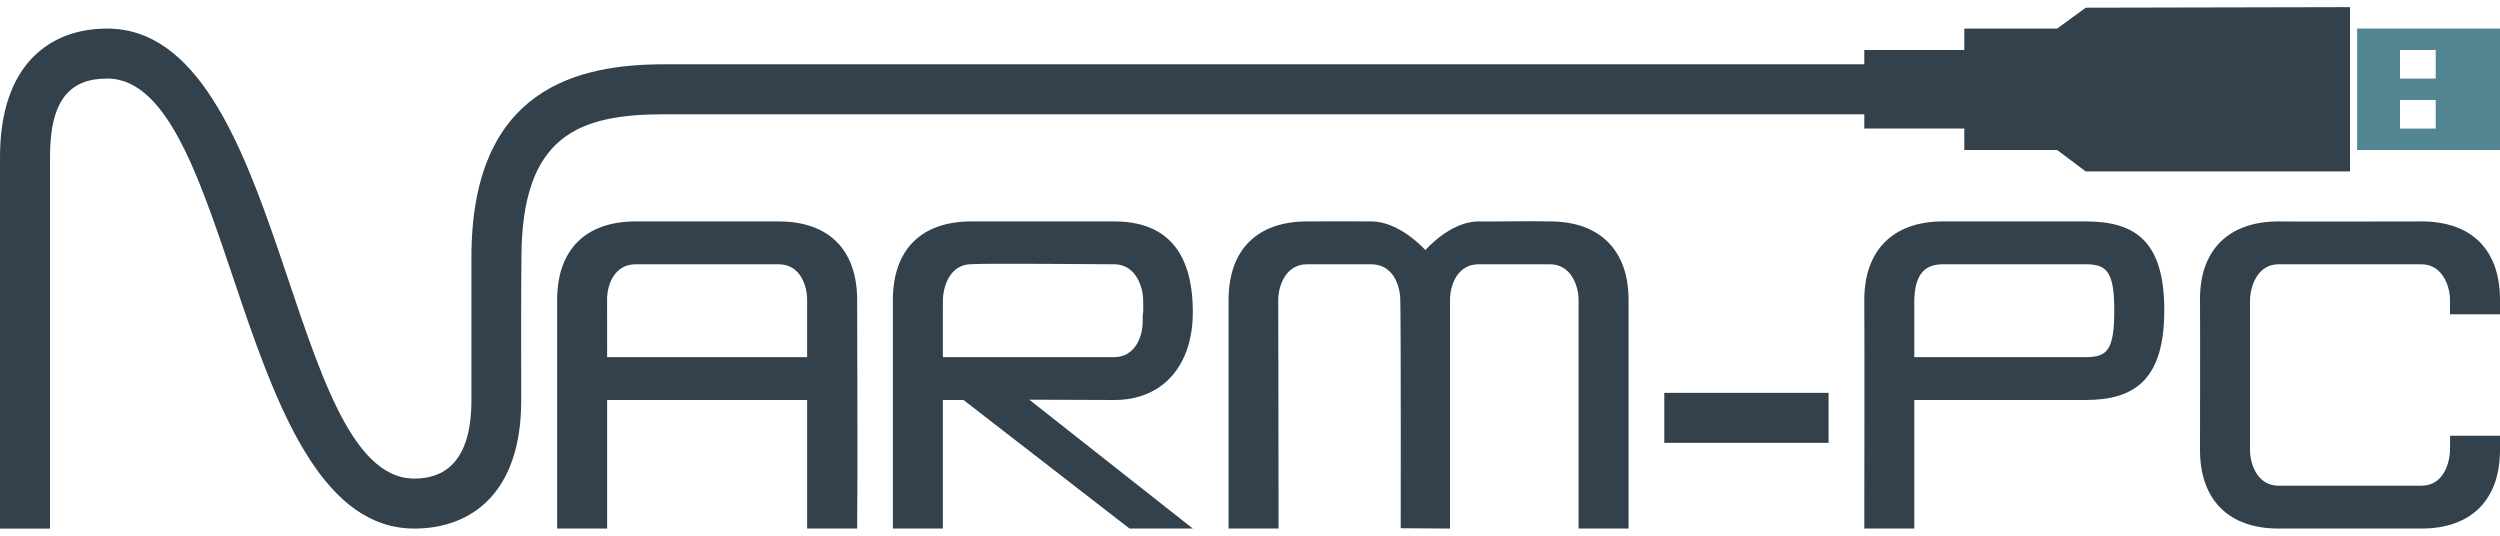
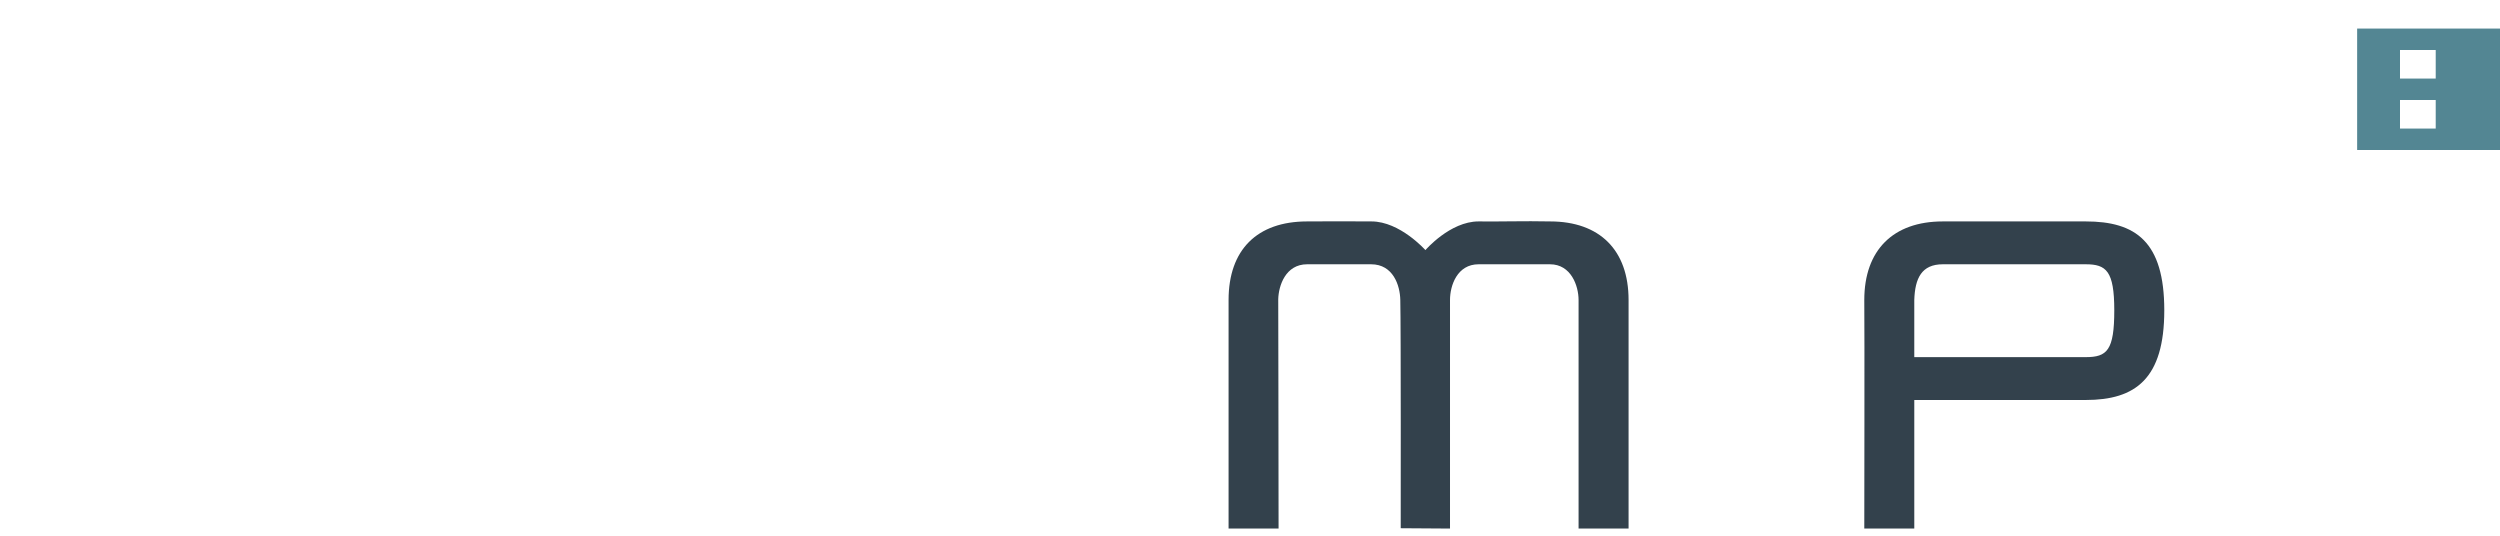
<svg xmlns="http://www.w3.org/2000/svg" xmlns:ns1="http://www.inkscape.org/namespaces/inkscape" xmlns:ns2="http://sodipodi.sourceforge.net/DTD/sodipodi-0.dtd" version="1.2" x="0px" y="0px" width="350" height="75" viewBox="0 0 350 75" xml:space="preserve" id="svg2" ns1:version="0.91 r13725" ns2:docname="logo-sombre.svg">
  <defs id="defs24" />
  <ns2:namedview pagecolor="#ffffff" bordercolor="#666666" borderopacity="1" objecttolerance="10" gridtolerance="10" guidetolerance="10" ns1:pageopacity="0" ns1:pageshadow="2" ns1:window-width="1920" ns1:window-height="1017" id="namedview22" showgrid="false" ns1:zoom="2.91" ns1:cx="195.80297" ns1:cy="33.22002" ns1:window-x="-8" ns1:window-y="-8" ns1:window-maximized="1" ns1:current-layer="layer1" showguides="false">
    <ns1:grid type="xygrid" id="grid4215" />
  </ns2:namedview>
  <g ns1:groupmode="layer" id="layer1" ns1:label="dark" style="display:inline" transform="translate(0,-15)">
    <g transform="translate(-25,7.999)" id="Calque_1">
-       <path style="fill:#33414c;fill-rule:evenodd" ns1:connector-curvature="0" d="m 300,25 -14,0 0,-2 c 0,0 -150.938,0 -168,0 -12.034,0 -19.938,3 -20,20 -0.063,3.938 -0.039,16.969 -0.031,20 C 98,76 91,81 83,81 58,81 57.971,18 40,18 c -5.096,0 -8,2.84 -8,10.938 0,1.549 0,31.731 0,52.063 -2.333,0 -4.667,0 -7,0 0,-15.665 0,-30.335 0,-46 0,-6.78 0,-3.64 0,-6 0,-13 7,-18 15,-18 25.014,0 25,63 43,63 3.906,0 8,-1.998 8,-11 0,-2.916 0,-13.063 0,-20 0,-23.738 15.011,-27 27,-27 8,0 168,0 168,0 l 0,-2 14,0 0,-3 13.002,0 L 317,8.08 354,8 l 0,23 -37,0 -4,-3 -13,0 0,-3 z" id="path5" />
      <path style="fill:#33414c;fill-rule:evenodd" ns1:connector-curvature="0" d="m 253,81 c -2.333,0 -7,0 -7,0 0,0 0,-29.112 0,-32 0,-1.988 -1.055,-5 -4,-5 -2.131,0 -7.917,0 -10,0 -2.983,0 -4,2.959 -4,5 0,1.563 0,19.298 0,32 -2,0 -6.9,-0.047 -6.9,-0.047 0,0 0.036,-28.136 -0.059,-31.971 C 221,46.946 220.035,44 216.958,44 c -3.666,0 -7.063,0 -8.958,0 -3.022,0 -4,2.996 -4.047,4.894 0,1.894 0.047,20.774 0.047,32.106 -2.333,0 -4.667,0 -7,0 0,-11.332 0,-24.974 0,-32 0,-7.026 3.991,-11 11,-11 2.89,-0.021 5.868,-0.021 9,0 4,0 7.557,4.016 7.557,4.016 0,0 3.443,-4.016 7.443,-4.016 2.703,0.044 6.479,-0.08 10,0 6.96,0 11,4.014 11,11 0,10.999 0,21.001 0,32 z" id="path7" />
-       <path style="fill:#33414c;fill-rule:evenodd" ns1:connector-curvature="0" d="m 375,51 -7,0 c 0,0 0,1.03 0,-2 0,-2.022 -1.119,-5 -4,-5 -2.747,0 -16.969,0 -20,0 -2.982,0 -3.953,3.106 -4,5 0,2.983 0,19.059 0,21 0,1.941 1.015,5 4,5 1.989,0 16.922,0 20,0 3,0 3.953,-3.011 4,-5 0.047,-1.989 0,-2 0,-2 l 7,0 c 0,0 0,-0.746 0,2 0,6.987 -4.044,11 -11,11 -0.959,0 -16.129,0 -20,0 -7.013,0 -11,-4.043 -11,-11 0,-2.415 0.037,-17.022 0,-21 -0.065,-7.014 4.03,-11 11,-11 2.699,0.047 15.027,0 20,0 6.989,0 11,3.917 11,11 0.095,3.22 0,2 0,2 z" id="path9" />
-       <path style="fill:#33414c;fill-rule:evenodd" ns1:connector-curvature="0" d="m 145,49 c 0,-7.051 -3.989,-11 -11,-11 -7.011,0 -15.394,0 -20,0 -7.051,0 -11,3.99 -11,11 0,7.01 0,20.668 0,32 2.333,0 4.667,0 7,0 0,-6 0,-12 0,-18 9.333,0 18.667,0 28,0 0,6 0,12 0,18 2.333,0 4.667,0 7,0 0.092,-8.213 0,-25.968 0,-32 z m -7,8 c 0,0 -18.667,0 -28,0 -0.013,-3.646 0,-6.108 -0.008,-8.064 C 109.983,46.979 110.943,44 114,44 c 3.057,0 16.943,0 20,0 3.057,0 4,3.003 4,5 0,3.057 0,8 0,8 z" id="path11" />
-       <path style="fill:#33414c;fill-rule:evenodd" ns1:connector-curvature="0" d="m 169.1,62.958 c 0,0 8.9,0.042 11.9,0.042 6.875,0 11,-4.908 10.995,-12.288 C 192,41.936 188,38 181,38 c -4,0 -17.25,0 -20,0 -7,0 -11,3.911 -11,11.036 0,7.125 0,20.632 0,31.964 2.333,0 4.667,0 7,0 0,-6 0,-18 0,-18 l 2.891,0 23.246,18 L 192,81 169.1,62.958 Z M 157,57 c 0,0 0.005,-6.775 0.005,-8.006 0.047,-1.941 1.002,-4.994 3.977,-5.008 C 162.876,43.844 179.106,44 181,44 c 2.889,0 4,2.96 4.047,4.989 0.066,2.84 -0.102,1.183 -0.075,3.032 C 185,53.971 183.983,57 181,57 c -1.989,0 -24,0 -24,0 z" id="path13" />
      <path style="fill:#33414c;fill-rule:evenodd" ns1:connector-curvature="0" d="m 317,38 c -4,0 -17.49,0 -20,0 -6.967,0 -11,4.024 -11,11 0.047,3.788 0,32 0,32 l 7,0 0,-18 c 0,0 20,0 24,0 6.969,0 11,-2.969 11,-12.558 C 328,40.83 324,38 317,38 Z m 0,19 c -1.969,0 -24,0 -24,0 0,0 0,-5.964 0,-8 0.098,-3.036 1.018,-5 4,-5 2.021,0 18.031,0 20,0 2.869,0 4,0.923 4,6.446 0,5.608 -1.003,6.554 -4,6.554 z" id="path15" />
-       <path style="fill:#33414c;fill-rule:evenodd" ns1:connector-curvature="0" d="m 258,62 23,0 0,7 -23,0 0,-7 z" id="path17" />
      <path style="fill:#538693;fill-rule:evenodd" ns1:connector-curvature="0" d="m 355,11 0,17 20,0 0,-17 -20,0 z m 11,14 -5,0 0,-4 5,0 0,4 z m 0,-7 -5,0 0,-4 5,0 0,4 z" id="path19" />
    </g>
  </g>
  <g id="Calque_2" transform="translate(0,-15)" />
</svg>